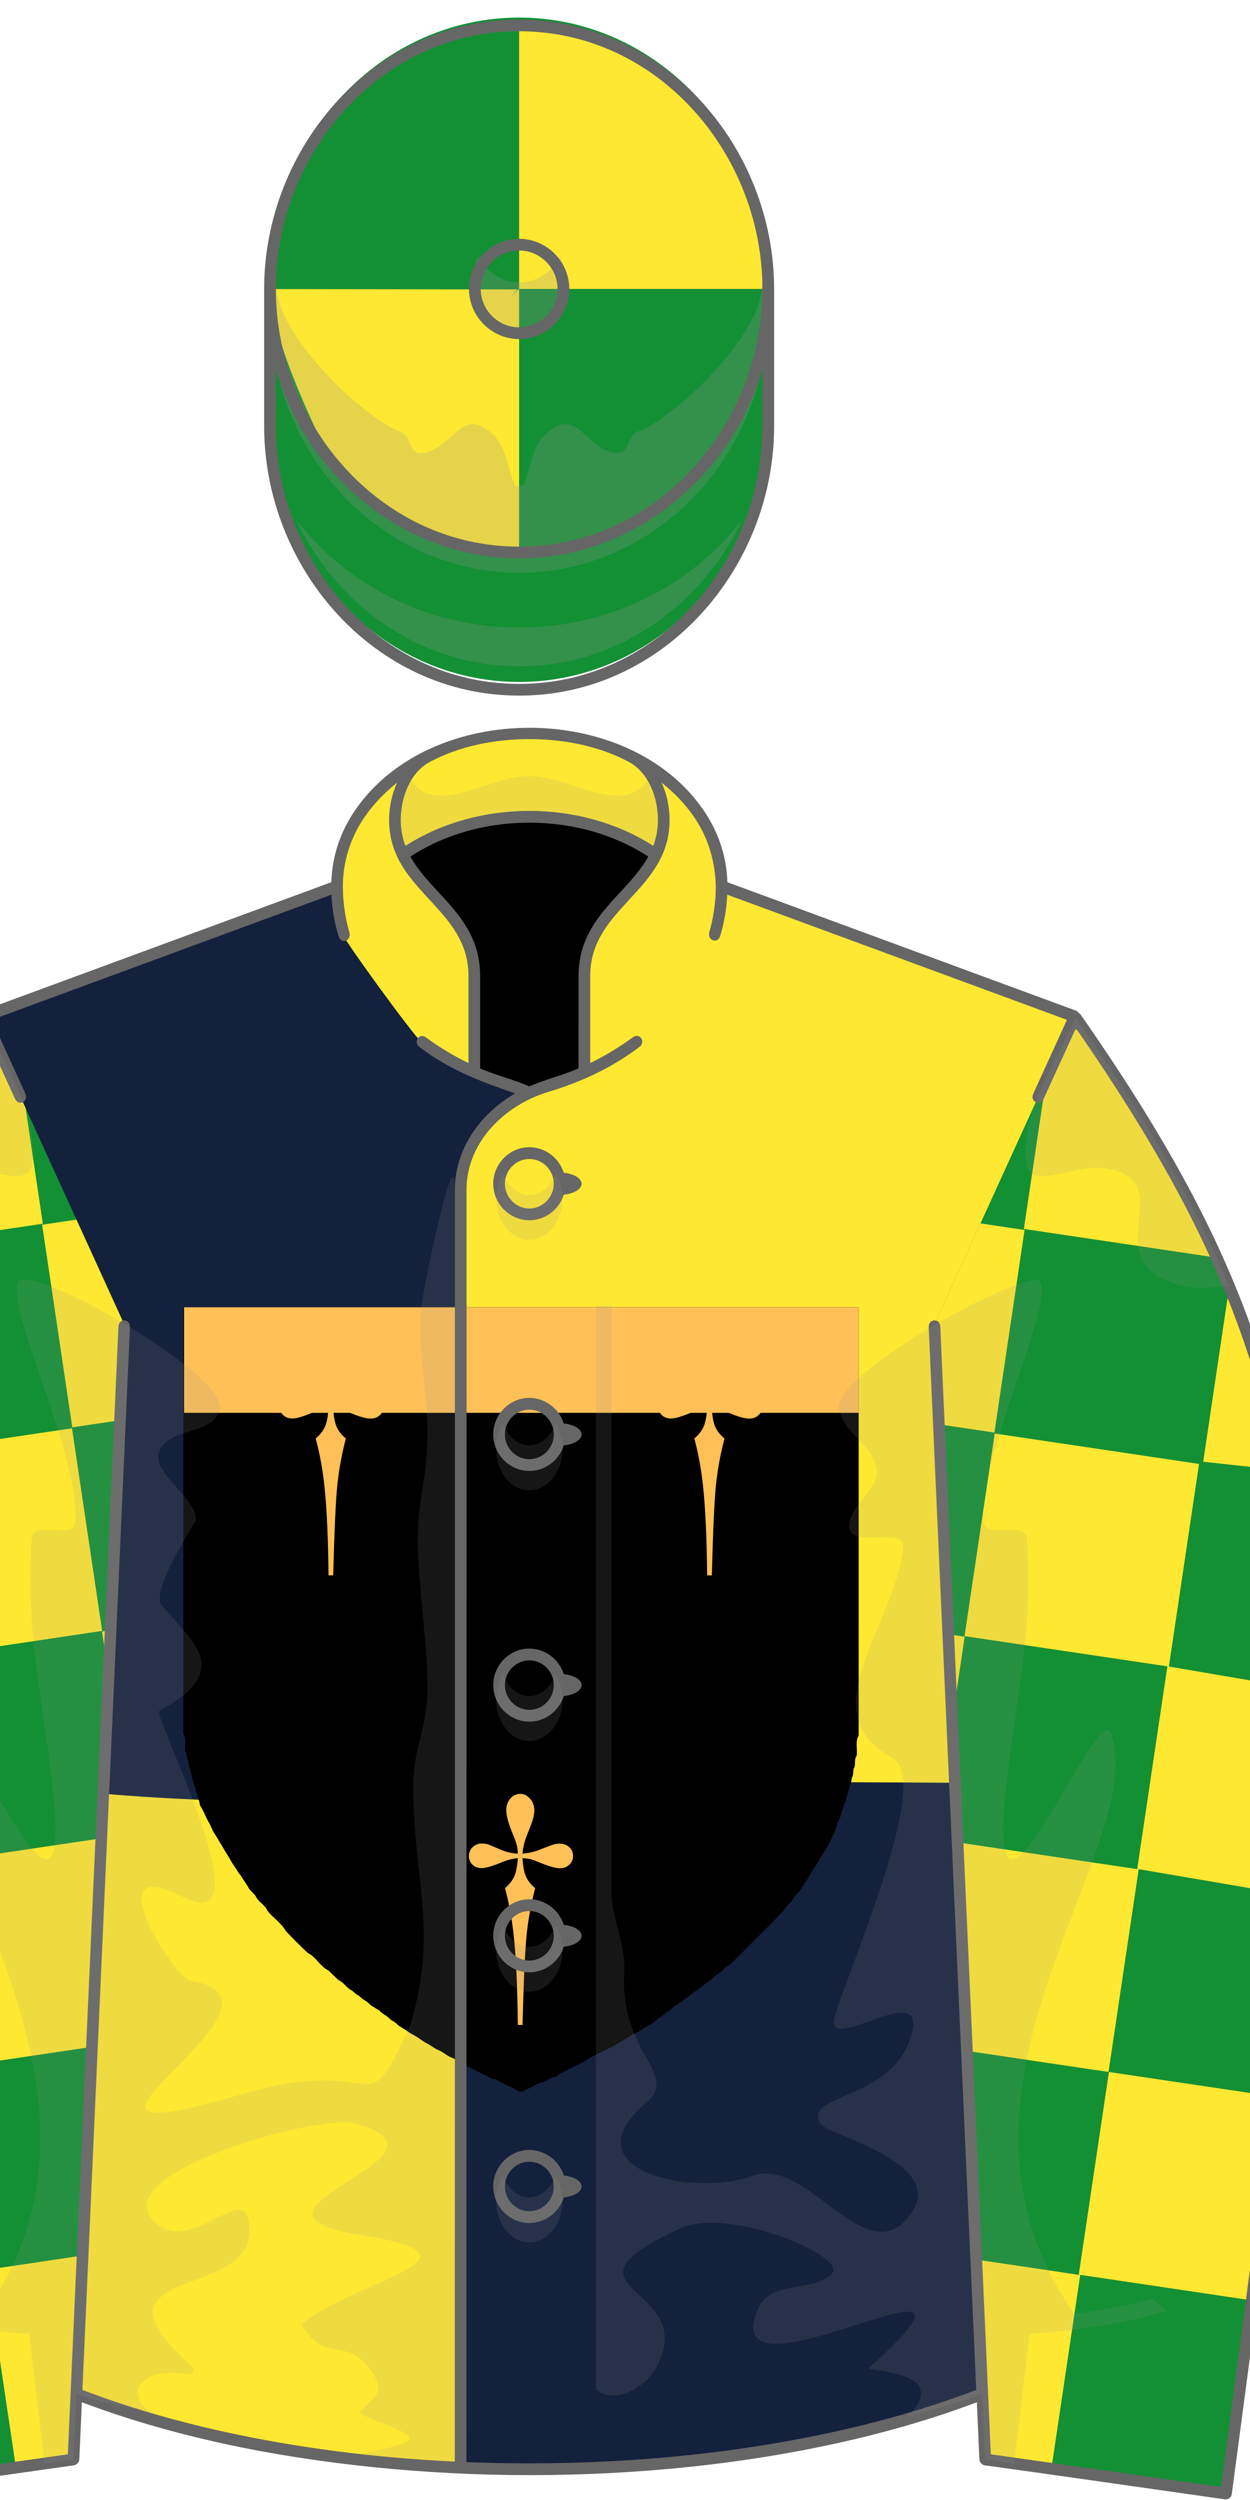
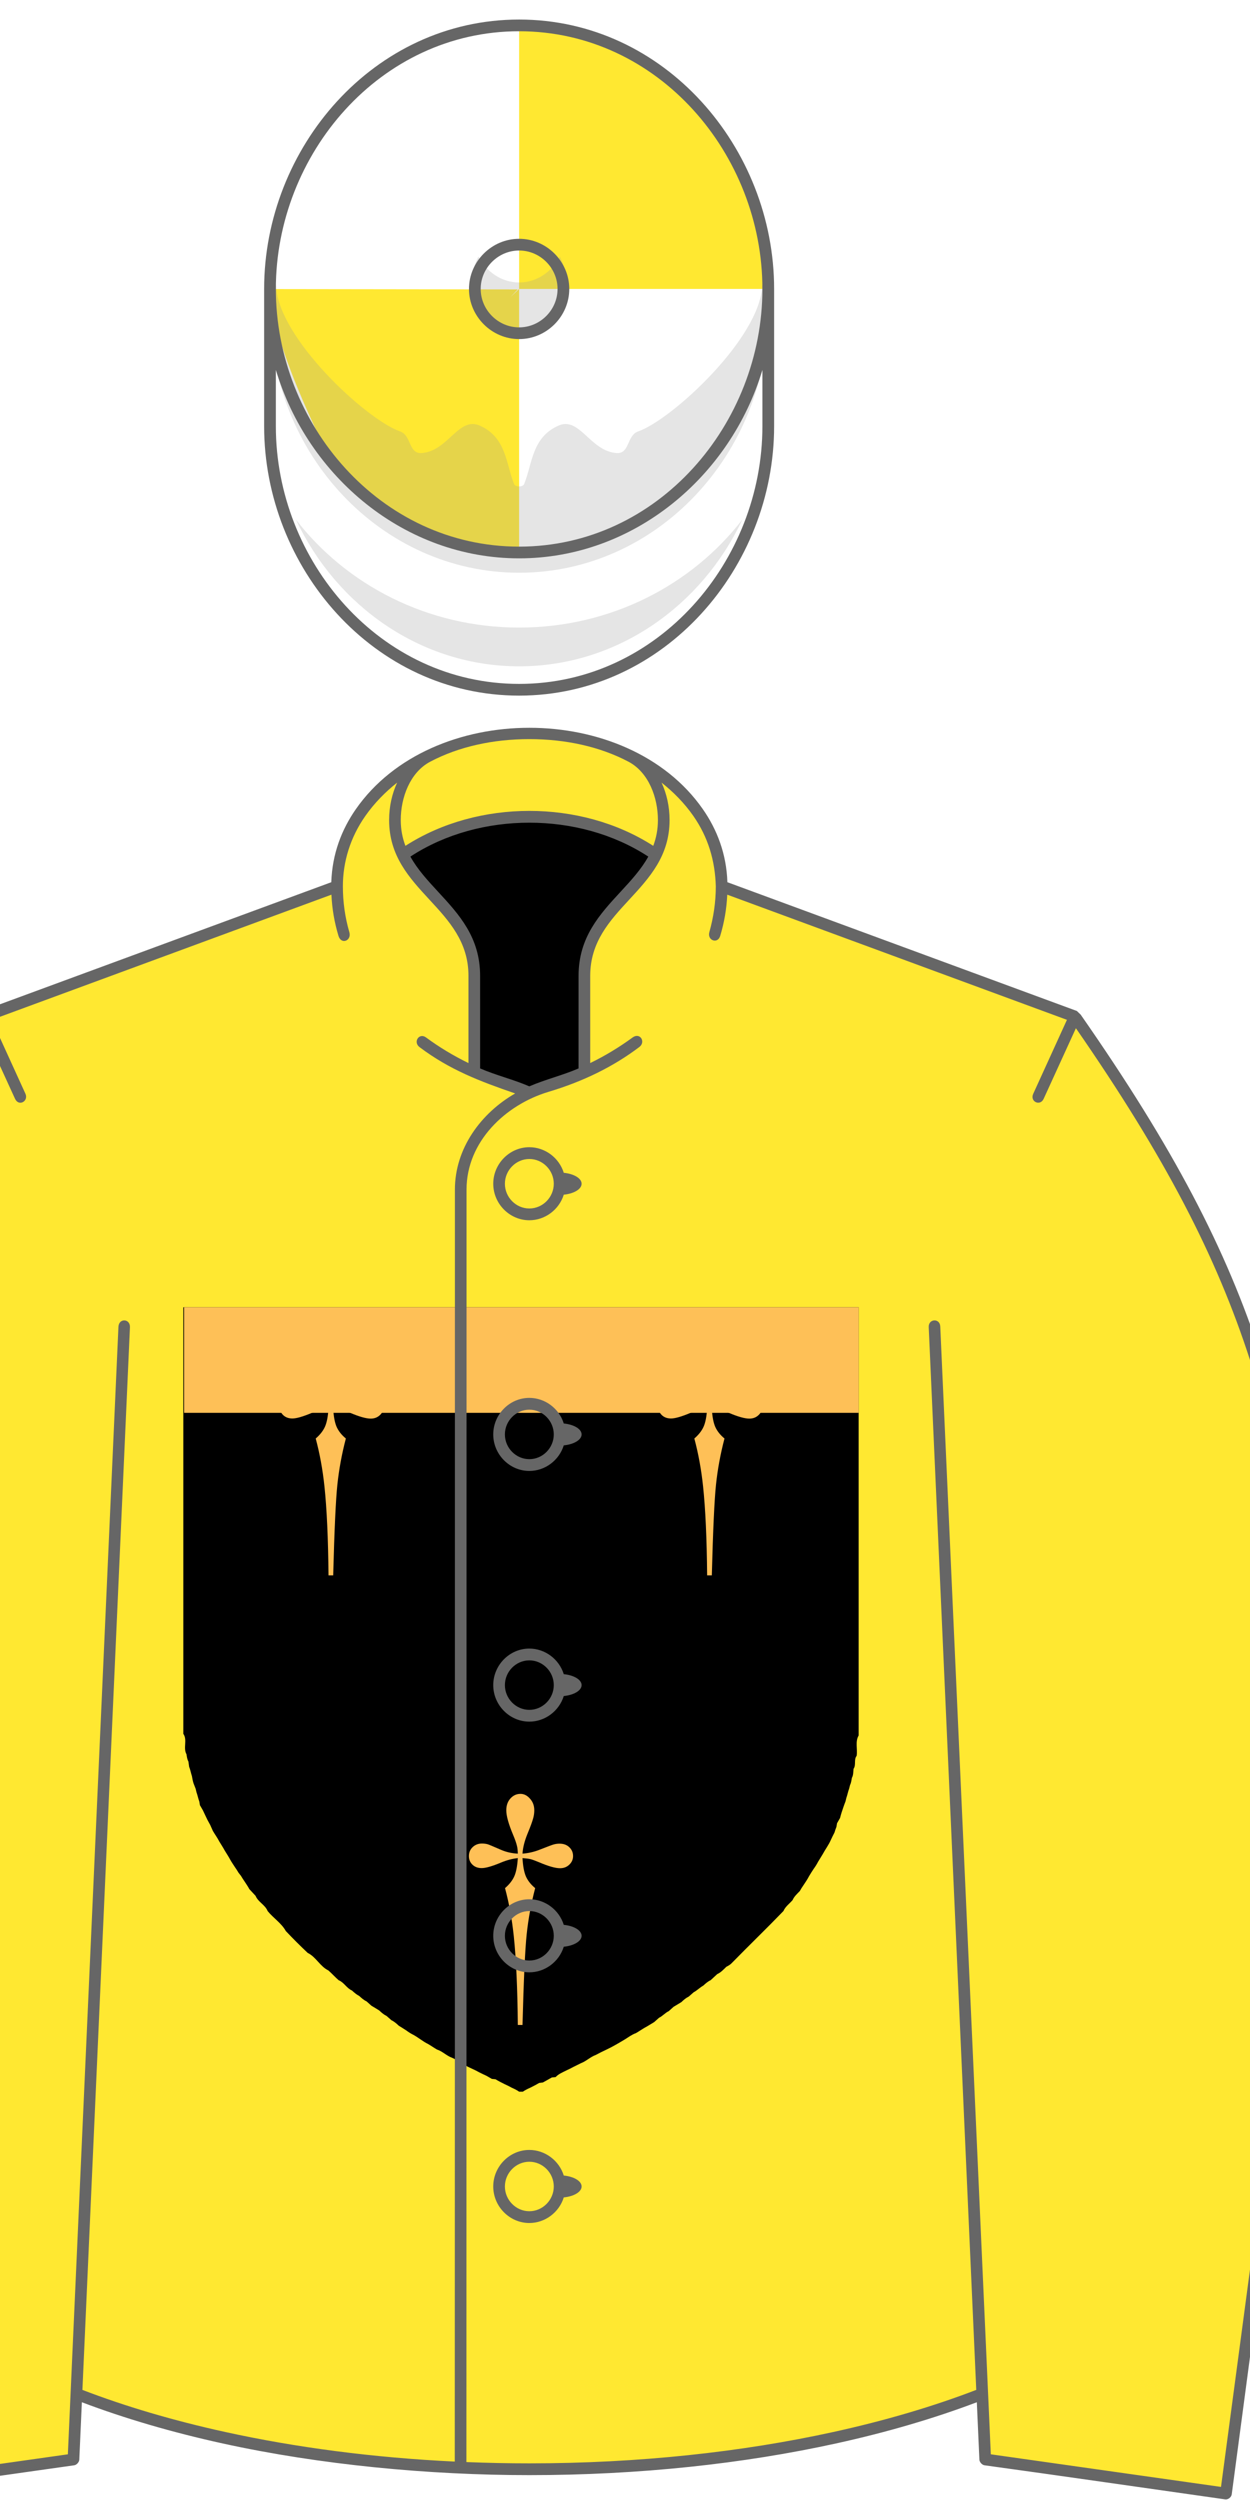
<svg xmlns="http://www.w3.org/2000/svg" stroke-dasharray="none" shape-rendering="auto" font-family="'Dialog'" text-rendering="auto" fill-opacity="1" contentScriptType="text/ecmascript" color-interpolation="auto" color-rendering="auto" preserveAspectRatio="xMidYMid meet" font-size="12" fill="black" stroke="black" image-rendering="auto" stroke-miterlimit="10" zoomAndPan="magnify" version="1.0" stroke-linecap="square" stroke-linejoin="miter" contentStyleType="text/css" font-style="normal" stroke-width="1" stroke-dashoffset="0" font-weight="normal" stroke-opacity="1" viewBox="230 200 160 320">
  <defs id="genericDefs" />
  <g>
    <defs id="defs1">
      <clipPath clipPathUnits="userSpaceOnUse" id="clipPath1">
-         <path d="M297.756 293.878 C286.73 293.878 272.972 300.816 272.926 313.558 L227.929 330.138 C204.139 364.232 200.702 382.003 195.739 422.892 L208.585 519.203 L239.403 514.838 L239.779 506.442 C258.207 513.635 278.124 516.092 297.756 516.092 C317.328 516.092 337.37 513.609 355.731 506.441 L356.107 514.837 L386.925 519.202 L399.771 422.891 C394.808 382.002 391.371 364.231 367.582 330.137 L322.585 313.557 C322.536 300.809 308.787 293.878 297.756 293.878 Z" />
-       </clipPath>
+         </clipPath>
      <clipPath clipPathUnits="userSpaceOnUse" id="clipPath2">
        <path d="M227.929 330.111 C204.14 364.205 200.703 381.977 195.739 422.865 L208.585 519.176 L239.403 514.811 L245.914 369.549 L227.929 330.111 ZM367.582 330.111 L349.596 369.549 L356.108 514.811 L386.926 519.176 L399.772 422.865 C394.809 381.977 391.371 364.205 367.582 330.111 Z" />
      </clipPath>
    </defs>
    <g fill="rgb(255,232,49)" stroke="rgb(255,232,49)">
      <path d="M355.731 506.441 L356.107 514.837 L386.925 519.202 L399.771 422.891 C394.808 382.002 391.371 364.231 367.582 330.137 L322.585 313.557 C322.536 300.809 308.787 293.878 297.756 293.878 C286.73 293.878 272.972 300.816 272.926 313.558 L227.929 330.138 C204.139 364.232 200.702 382.003 195.739 422.892 L208.585 519.203 L239.403 514.838 L239.779 506.442 C258.207 513.635 278.124 516.092 297.756 516.092 C317.328 516.092 337.37 513.609 355.731 506.441 L355.731 506.441 Z" stroke="none" fill-rule="evenodd" />
      <path fill="rgb(20,33,61)" d="M271.966 313.759 L227.758 330.049 C227.758 330.049 231.891 339.117 232.216 339.829 C232.02 340.098 231.903 340.366 231.903 340.614 C231.903 340.854 231.97 341.076 232.056 341.261 L244.844 369.338 C245.058 369.811 245.351 370.079 245.684 370.254 C245.642 371.198 243.031 429.569 243.031 429.569 L243.714 429.632 C243.955 429.654 268.03 431.863 288.098 429.632 L288.739 429.561 L288.739 352.183 C288.739 347.578 291.556 343.102 296.092 340.501 L297.469 339.711 L295.969 339.195 C291.627 337.701 287.724 336.231 283.924 333.369 C282.903 332.506 274.195 320.565 273.803 319.488 C273.288 317.759 273.019 316.187 272.935 314.399 L272.889 313.418 L271.966 313.759 ZM289.503 428.197 L288.79 428.203 L288.772 515.768 L297.548 515.947 C311.286 515.947 324.431 514.591 336.621 511.915 C343.255 510.46 349.442 508.636 355.013 506.495 L355.497 506.309 L352.003 428.197 L351.319 428.192 C350.988 428.189 317.962 427.95 289.503 428.197 Z" clip-path="url(#clipPath1)" fill-rule="evenodd" stroke="none" />
      <path fill="black" d="M370.58 0 L-0.42 0 L-0.42 234.33 C1.95 237.64 -0.65 242.09 1.32 245.56 C1.53 246.92 1.68 248.32 2.38 249.55 C2.51 250.51 2.65 251.48 2.78 252.44 C3.46 254.09 3.73 255.86 4.3 257.55 C4.54 258.88 4.77 260.23 5.19 261.53 C5.58 262.53 5.97 263.53 6.36 264.53 C6.47 265.01 6.7 265.98 6.82 266.47 C7.44 268.13 7.73 269.88 8.37 271.54 C8.45 272.04 8.62 273.04 8.7 273.54 C9.26 274.47 9.8 275.42 10.34 276.37 C11.14 278.13 12.01 279.86 12.83 281.61 C13.33 282.54 13.84 283.47 14.35 284.39 C14.84 285.47 15.33 286.55 15.8 287.64 C16.92 289.59 18.29 291.41 19.31 293.43 C20.3 295.1 21.4 296.71 22.31 298.43 C23.31 300.1 24.4 301.7 25.31 303.42 C26.11 304.85 27.05 306.2 27.94 307.58 C28.63 308.57 29.3 309.59 29.91 310.64 C30.25 311.07 30.91 311.93 31.25 312.36 C31.86 313.41 32.53 314.42 33.22 315.43 C34.13 316.82 35.08 318.19 35.86 319.66 C37 320.89 38.15 322.09 39.27 323.33 C40.65 326.75 44.52 328.25 45.89 331.68 C48.99 335.54 53.47 338.29 55.89 342.68 C59.78 346.79 63.79 350.8 67.91 354.69 C72.47 356.89 74.69 362.11 79.25 364.31 C81.22 366.01 82.94 367.99 84.91 369.69 C87.87 370.87 89.3 374.09 92.22 375.34 C93.45 376.47 94.72 377.58 96.22 378.34 C97.45 379.47 98.71 380.61 100.25 381.32 C101.14 382.1 102.03 382.9 102.92 383.71 C104.38 384.53 105.78 385.45 107.21 386.31 C108.43 387.47 109.72 388.59 111.25 389.33 C112.14 390.1 113.02 390.89 113.92 391.68 C115.45 392.4 116.72 393.52 117.94 394.68 C119.37 395.53 120.76 396.45 122.17 397.35 C123.37 398.26 124.66 399.06 126.02 399.73 C128.78 401.24 131.18 403.35 134.02 404.72 C135.69 405.69 137.26 406.81 138.94 407.77 C141.97 408.74 144.17 411.21 147.17 412.27 C150.63 413.76 153.53 416.22 156.99 417.75 C158.04 418.24 159.1 418.75 160.16 419.25 C161.48 419.97 162.82 420.65 164.18 421.3 C164.68 421.53 165.67 422 166.16 422.23 C167.13 422.77 168.1 423.33 169.06 423.9 C169.57 423.95 170.59 424.06 171.1 424.11 C172.68 425.08 174.34 425.9 176 426.74 C177.35 427.35 178.69 428.01 180 428.74 C181.41 429.37 182.81 430.04 184.08 430.94 C184.58 430.94 185.57 430.94 186.07 430.94 C187.36 430.05 188.76 429.36 190.19 428.73 C191.14 428.24 192.08 427.75 193.04 427.27 C193.54 426.98 194.55 426.41 195.05 426.13 C195.57 426.06 196.59 425.93 197.1 425.87 C197.61 425.59 198.63 425.03 199.13 424.75 C200.11 424.21 201.09 423.66 202.05 423.1 C202.57 423.06 203.59 422.97 204.1 422.92 C205.7 421.17 207.93 420.32 210 419.26 C211.35 418.64 212.69 417.98 214 417.26 C215.35 416.62 216.69 415.96 218.01 415.28 C220.96 414.16 223.2 411.81 226.17 410.74 C228.13 409.67 230.14 408.7 232.17 407.74 C235.58 406.14 238.79 404.2 242.02 402.28 C244.06 401.05 245.95 399.55 248.22 398.76 C249.89 397.8 251.47 396.69 253.15 395.72 C254.89 394.8 256.53 393.7 258.24 392.7 C259.13 391.9 260.01 391.1 260.92 390.32 C262.88 389.38 264.27 387.61 266.24 386.69 C267.14 385.89 268.03 385.09 268.92 384.29 C270.38 383.46 271.78 382.55 273.22 381.69 C274.43 380.51 275.72 379.41 277.25 378.67 C278.14 377.89 279.02 377.1 279.92 376.33 C281.83 375.31 283.33 373.71 285.22 372.65 C286.46 371.52 287.71 370.38 289.25 369.69 C290.48 368.57 291.67 367.42 292.91 366.31 C294.91 365.44 296.36 363.77 297.91 362.3 C298.96 361.76 300.02 361.18 300.84 360.3 C310.24 350.68 319.94 341.35 329.27 331.67 C330.31 329.2 332.58 327.66 334.28 325.68 C335.14 323.68 336.8 322.22 338.27 320.68 C338.85 319.6 339.51 318.57 340.21 317.57 C341.3 315.94 342.41 314.32 343.31 312.57 C344.12 311.15 345.04 309.79 345.93 308.42 C346.83 307.2 347.62 305.91 348.32 304.56 C349.13 303.17 350.04 301.84 350.84 300.44 C352.26 297.77 354.13 295.37 355.32 292.58 C355.95 291.21 356.62 289.86 357.31 288.53 C357.61 287.48 357.96 286.46 358.37 285.46 C358.45 284.96 358.62 283.96 358.7 283.47 C359.26 282.5 359.81 281.53 360.36 280.56 C360.62 279.52 360.91 278.49 361.23 277.48 C361.56 276.47 361.89 275.47 362.24 274.48 C362.58 273.47 362.96 272.46 363.35 271.47 C363.47 270.99 363.7 270.02 363.82 269.54 C364.42 267.88 364.71 266.12 365.34 264.47 C365.46 263.99 365.7 263.03 365.83 262.55 C366.44 261.29 366.62 259.9 366.85 258.54 C367.71 257.02 367.59 255.25 367.77 253.57 C369.3 251.43 367.81 248.51 369.47 246.44 C370.06 242.74 368.56 238.61 370.58 235.24 L370.58 0 Z" fill-rule="evenodd" transform="translate(251,365) scale(0.233,0.233) translate(11,10)" stroke="none" />
      <path fill="rgb(254,192,87)" d="M185.916 394.278 L183.34 394.278 C183.154 374.045 182.412 357.756 181.112 345.412 C180.137 336.177 178.536 327.406 176.309 319.1 C178.676 317.058 180.37 314.899 181.39 312.626 C182.411 310.352 183.061 307.01 183.339 302.602 C180.323 302.927 177.26 303.739 174.151 305.038 C169.278 307.08 165.728 308.101 163.501 308.101 C161.413 308.101 159.719 307.475 158.419 306.222 C157.119 304.969 156.47 303.391 156.47 301.488 C156.47 299.539 157.143 297.916 158.489 296.616 C159.882 295.27 161.598 294.597 163.64 294.597 C164.8 294.597 165.868 294.737 166.842 295.015 C167.353 295.154 169.788 296.175 174.151 298.077 C176.936 299.284 179.998 299.98 183.339 300.166 C183.293 298.263 183.13 296.825 182.852 295.85 C182.527 294.412 181.831 292.416 180.764 289.864 C178.258 283.924 177.005 279.423 177.005 276.36 C177.005 273.668 177.771 271.487 179.302 269.817 C180.833 268.147 182.667 267.311 184.801 267.311 C186.75 267.311 188.49 268.193 190.022 269.956 C191.6 271.673 192.388 273.808 192.388 276.36 C192.388 277.752 192.203 279.145 191.831 280.536 C191.368 282.346 190.3 285.269 188.629 289.307 C187.005 293.298 186.1 296.918 185.915 300.167 C189.209 299.888 192.272 299.192 195.103 298.078 C199.697 296.268 202.366 295.271 203.108 295.085 C204.129 294.807 205.172 294.667 206.24 294.667 C208.468 294.667 210.255 295.317 211.6 296.616 C212.992 297.916 213.689 299.539 213.689 301.488 C213.689 303.345 212.992 304.923 211.6 306.222 C210.255 307.521 208.56 308.171 206.519 308.171 C203.966 308.171 200.138 307.081 195.033 304.9 C192.806 303.972 191.205 303.392 190.23 303.16 C189.255 302.929 187.816 302.743 185.915 302.603 C186.147 306.965 186.773 310.33 187.794 312.697 C188.861 315.063 190.556 317.198 192.876 319.101 C190.647 327.592 189.094 336.039 188.212 344.438 C187.331 352.791 186.565 369.404 185.916 394.278" fill-rule="evenodd" transform="translate(251,365) scale(0.233,0.233) translate(11,10)" stroke="none" />
      <path fill="rgb(254,192,87)" d="M289.916 147.278 L287.34 147.278 C287.154 127.045 286.412 110.756 285.112 98.412 C284.137 89.177 282.536 80.406 280.309 72.1 C282.676 70.058 284.37 67.899 285.39 65.626 C286.411 63.352 287.061 60.01 287.339 55.602 C284.323 55.927 281.26 56.739 278.151 58.038 C273.278 60.08 269.728 61.101 267.501 61.101 C265.413 61.101 263.719 60.475 262.419 59.222 C261.119 57.969 260.47 56.391 260.47 54.488 C260.47 52.539 261.143 50.916 262.489 49.616 C263.882 48.27 265.598 47.597 267.64 47.597 C268.8 47.597 269.868 47.737 270.842 48.015 C271.353 48.154 273.788 49.175 278.151 51.077 C280.936 52.284 283.998 52.98 287.339 53.166 C287.293 51.263 287.13 49.825 286.852 48.85 C286.527 47.412 285.831 45.416 284.764 42.864 C282.258 36.924 281.005 32.423 281.005 29.36 C281.005 26.668 281.771 24.487 283.302 22.817 C284.833 21.147 286.667 20.311 288.801 20.311 C290.75 20.311 292.49 21.193 294.022 22.956 C295.6 24.673 296.388 26.808 296.388 29.36 C296.388 30.752 296.203 32.145 295.831 33.536 C295.368 35.346 294.3 38.269 292.629 42.307 C291.005 46.298 290.1 49.918 289.915 53.167 C293.209 52.888 296.272 52.192 299.103 51.078 C303.697 49.268 306.366 48.271 307.108 48.085 C308.129 47.807 309.172 47.667 310.24 47.667 C312.468 47.667 314.255 48.317 315.6 49.616 C316.992 50.916 317.689 52.539 317.689 54.488 C317.689 56.345 316.992 57.923 315.6 59.222 C314.255 60.521 312.56 61.171 310.519 61.171 C307.966 61.171 304.138 60.081 299.033 57.9 C296.806 56.972 295.205 56.392 294.23 56.16 C293.255 55.929 291.816 55.743 289.915 55.603 C290.147 59.965 290.773 63.33 291.794 65.697 C292.861 68.063 294.556 70.198 296.876 72.101 C294.647 80.592 293.094 89.039 292.212 97.438 C291.331 105.791 290.565 122.404 289.916 147.278" fill-rule="evenodd" transform="translate(251,365) scale(0.233,0.233) translate(11,10)" stroke="none" />
      <path fill="rgb(254,192,87)" d="M81.916 147.278 L79.34 147.278 C79.154 127.045 78.412 110.756 77.112 98.412 C76.137 89.177 74.536 80.406 72.309 72.1 C74.676 70.058 76.37 67.899 77.39 65.626 C78.411 63.352 79.061 60.01 79.339 55.602 C76.323 55.927 73.26 56.739 70.151 58.038 C65.278 60.08 61.728 61.101 59.501 61.101 C57.413 61.101 55.719 60.475 54.419 59.222 C53.119 57.969 52.47 56.391 52.47 54.488 C52.47 52.539 53.143 50.916 54.489 49.616 C55.882 48.27 57.598 47.597 59.64 47.597 C60.8 47.597 61.868 47.737 62.842 48.015 C63.353 48.154 65.788 49.175 70.151 51.077 C72.936 52.284 75.998 52.98 79.339 53.166 C79.293 51.263 79.13 49.825 78.852 48.85 C78.527 47.412 77.831 45.416 76.764 42.864 C74.258 36.924 73.005 32.423 73.005 29.36 C73.005 26.668 73.771 24.487 75.302 22.817 C76.833 21.147 78.667 20.311 80.801 20.311 C82.75 20.311 84.49 21.193 86.022 22.956 C87.6 24.673 88.388 26.808 88.388 29.36 C88.388 30.752 88.203 32.145 87.831 33.536 C87.368 35.346 86.3 38.269 84.629 42.307 C83.005 46.298 82.1 49.918 81.915 53.167 C85.209 52.888 88.272 52.192 91.103 51.078 C95.697 49.268 98.366 48.271 99.108 48.085 C100.129 47.807 101.172 47.667 102.24 47.667 C104.468 47.667 106.255 48.317 107.6 49.616 C108.992 50.916 109.689 52.539 109.689 54.488 C109.689 56.345 108.992 57.923 107.6 59.222 C106.255 60.521 104.56 61.171 102.519 61.171 C99.966 61.171 96.138 60.081 91.033 57.9 C88.806 56.972 87.205 56.392 86.23 56.16 C85.255 55.929 83.816 55.743 81.915 55.603 C82.147 59.965 82.773 63.33 83.794 65.697 C84.861 68.063 86.556 70.198 88.876 72.101 C86.647 80.592 85.094 89.039 84.212 97.438 C83.331 105.791 82.565 122.404 81.916 147.278" fill-rule="evenodd" transform="translate(251,365) scale(0.233,0.233) translate(11,10)" stroke="none" />
      <rect x="0" y="0" transform="translate(251,365) scale(0.233,0.233) translate(11,10)" fill="rgb(254,192,87)" width="370.58" height="58" stroke="none" />
-       <path fill="rgb(19,143,52)" d="M367.582 330.111 L349.596 369.549 L356.108 514.811 L386.926 519.176 L399.772 422.865 C394.809 381.977 391.371 364.205 367.582 330.111 L367.582 330.111 ZM227.929 330.111 L245.914 369.549 L239.403 514.811 L208.585 519.176 L195.739 422.865 C200.703 381.977 204.14 364.205 227.929 330.111 L227.929 330.111 Z" fill-rule="evenodd" stroke="none" />
      <path d="M394.236 495.046 L368.082 491.152 L371.945 465.215 L398.097 469.109 L394.236 495.046 ZM368.268 491.208 L342.115 487.314 L338.255 513.25 L364.407 517.145 L368.268 491.208 ZM400.042 362.481 L387.869 361.169 L384.008 387.105 L396.179 388.416 L400.042 362.481 ZM383.479 387.384 L357.324 383.489 L353.462 409.425 L379.618 413.321 L383.479 387.384 ZM361.146 357.435 L334.989 353.541 L331.128 379.476 L357.284 383.371 L361.146 357.435 ZM391.07 335.263 L364.916 331.369 L361.057 357.303 L387.209 361.198 L391.07 335.263 ZM353.476 409.5 L327.321 405.606 L323.46 431.541 L349.615 435.437 L353.476 409.5 ZM402.247 417.179 L379.426 413.284 L375.565 439.221 L398.387 443.116 L402.247 417.179 ZM375.752 439.277 L349.596 435.382 L345.735 461.319 L371.891 465.213 L375.752 439.277 ZM198.44 468.442 L224.593 464.548 L228.455 490.484 L202.301 494.379 L198.44 468.442 ZM232.132 516.478 L258.285 512.583 L254.423 486.646 L228.27 490.541 L232.132 516.478 ZM199.708 388.998 L212.53 386.438 L208.669 360.502 L195.847 363.063 L199.708 388.998 ZM216.921 412.652 L243.076 408.757 L239.215 382.821 L213.06 386.716 L216.921 412.652 ZM239.254 382.703 L265.41 378.808 L261.548 352.873 L235.392 356.767 L239.254 382.703 ZM209.329 360.53 L235.482 356.635 L231.621 330.701 L205.467 334.595 L209.329 360.53 ZM246.923 434.77 L273.079 430.874 L269.217 404.939 L243.062 408.833 L246.923 434.77 ZM197.484 442.447 L220.973 438.553 L217.112 412.616 L193.623 416.511 L197.484 442.447 ZM224.647 464.546 L250.803 460.652 L246.941 434.715 L220.785 438.609 L224.647 464.546 Z" clip-path="url(#clipPath2)" fill-rule="evenodd" stroke="none" />
-       <path fill="rgb(19,143,52)" d="M328.338 253.555 C328.338 272.136 314.013 287.29 296.449 287.29 C278.885 287.29 264.559 272.136 264.559 253.555 C264.559 247.564 264.559 241.976 264.559 235.985 C264.559 217.404 278.884 202.251 296.449 202.251 C314.013 202.251 328.338 217.405 328.338 235.985 C328.338 241.976 328.338 247.563 328.338 253.555 L328.338 253.555 Z" fill-rule="evenodd" stroke="none" />
      <path d="M296.448 236.981 L296.448 270.642 C287.666 270.642 278.443 265.598 272.666 259.5 C272.666 259.5 264.918 244.895 264.499 237 L296.271 237.047 L295.326 238.043 L296.448 236.981 ZM318.98 213.198 C313.203 207.1 305.23 203.32 296.448 203.32 L296.448 236.982 L328.338 236.982 C328.338 227.711 324.757 219.295 318.98 213.198 Z" stroke="none" fill-rule="evenodd" />
    </g>
    <g fill="rgb(153,153,153)" fill-opacity="0.247" stroke-opacity="0.247" stroke="rgb(153,153,153)">
      <path d="M328.338 239.651 C328.338 258.191 314.013 273.312 296.448 273.312 C278.884 273.312 264.558 258.191 264.558 239.651 C264.558 238.609 264.558 237.572 264.558 236.534 L265.343 236.534 C265.531 243.207 276.854 253.697 281.217 255.225 C282.689 255.74 282.275 258.115 283.978 257.991 C287.373 257.743 288.697 253.27 291.417 254.481 C294.824 255.998 294.747 259.337 295.806 261.965 C295.966 262.362 296.93 262.362 297.09 261.965 C298.15 259.337 298.071 255.998 301.478 254.481 C304.199 253.27 305.523 257.743 308.917 257.991 C310.62 258.115 310.206 255.74 311.679 255.225 C316.041 253.696 327.367 243.206 327.554 236.534 L328.337 236.534 C328.338 237.572 328.338 238.609 328.338 239.651 L328.338 239.651 ZM301.661 232.849 C302.176 233.823 302.472 234.953 302.472 236.156 C302.472 239.799 299.766 242.77 296.449 242.77 C293.131 242.77 290.426 239.799 290.426 236.156 C290.426 234.953 290.722 233.823 291.237 232.849 C292.281 234.823 294.228 236.156 296.45 236.156 C298.672 236.156 300.617 234.823 301.661 232.849 L301.661 232.849 ZM325.026 266.496 C319.802 277.616 308.946 285.29 296.448 285.29 C283.95 285.29 273.095 277.616 267.871 266.496 C274.329 274.873 284.74 280.329 296.448 280.329 C308.156 280.33 318.568 274.873 325.026 266.496 L325.026 266.496 Z" stroke="none" fill-rule="evenodd" />
    </g>
    <g fill="rgb(102,102,102)" stroke="rgb(102,102,102)">
      <path d="M329.088 254.555 C329.088 272.609 315.078 289.04 296.449 289.04 C277.819 289.04 263.809 272.609 263.809 254.555 L263.809 236.985 C263.809 218.932 277.819 202.501 296.449 202.501 C315.078 202.501 329.088 218.932 329.088 236.985 L329.088 254.555 L329.088 254.555 ZM296.448 230.566 C299.963 230.566 302.867 233.471 302.867 236.985 C302.867 240.499 299.963 243.404 296.448 243.404 C292.934 243.404 290.029 240.498 290.029 236.985 C290.029 233.472 292.935 230.566 296.448 230.566 L296.448 230.566 ZM296.448 232.066 C293.757 232.066 291.529 234.294 291.529 236.985 C291.529 239.676 293.757 241.904 296.448 241.904 C299.14 241.904 301.367 239.676 301.367 236.985 C301.367 234.293 299.141 232.066 296.448 232.066 L296.448 232.066 ZM327.588 247.352 C323.484 261.039 311.092 271.469 296.449 271.469 C281.804 271.469 269.412 261.037 265.309 247.349 L265.309 254.554 C265.309 271.789 278.639 287.539 296.449 287.539 C314.259 287.539 327.588 271.789 327.588 254.554 L327.588 247.352 L327.588 247.352 ZM296.449 269.969 C314.264 269.969 327.588 254.226 327.588 236.984 C327.588 219.749 314.259 204 296.449 204 C278.639 204 265.309 219.75 265.309 236.984 C265.309 254.226 278.634 269.969 296.449 269.969 L296.449 269.969 Z" stroke="none" fill-rule="evenodd" />
      <path fill="black" d="M290.659 337.227 C292.205 337.922 293.823 338.528 295.5 339.03 C296.281 339.264 297.034 339.548 297.754 339.876 C298.475 339.548 299.228 339.265 300.009 339.03 C301.687 338.528 303.304 337.923 304.851 337.227 L304.853 325.006 C304.854 317.599 311.49 314.821 314.072 309.449 C309.703 306.422 303.992 304.584 297.755 304.584 C291.518 304.584 285.807 306.422 281.437 309.449 C284.019 314.821 290.655 317.598 290.657 325.006 L290.659 337.227 L290.659 337.227 Z" fill-rule="evenodd" stroke="none" />
      <path d="M289.718 378.5 C289.718 424.049 289.719 469.598 289.7 515.146 M367.716 331.613 L363.588 340.65 C363.139 341.636 361.794 341.013 362.254 340.004 L366.568 330.539 L323.089 314.518 C323.002 316.378 322.706 318.058 322.188 319.795 C321.865 320.876 320.5 320.371 320.795 319.319 C321.326 317.432 321.623 315.472 321.623 313.452 C321.53 310.152 320.64 307.159 318.748 304.442 C317.596 302.789 316.186 301.367 314.68 300.176 C315.332 301.589 315.705 303.226 315.705 304.965 C315.705 309.569 313.129 312.357 310.52 315.18 C308.05 317.853 305.548 320.561 305.547 324.902 L305.548 336.072 C307.493 335.125 309.304 334.015 310.974 332.797 C311.93 332.1 312.691 333.371 311.837 334.016 C308.466 336.563 304.62 338.434 300.22 339.752 C294.712 341.402 289.717 346.115 289.717 352.268 C289.717 361.012 289.717 369.756 289.717 378.5 C289.717 424.049 289.718 469.598 289.699 515.146 C292.383 515.253 295.069 515.31 297.755 515.31 C311.752 515.31 324.982 513.861 336.673 511.294 C343.314 509.837 349.457 508.021 354.961 505.905 L348.875 369.872 C348.826 368.786 350.304 368.692 350.354 369.788 L356.825 514.151 L386.289 518.325 L399.021 422.868 C396.549 402.511 394.455 387.903 390.029 374.173 C385.693 360.725 379.107 348.072 367.716 331.613 L367.716 331.613 ZM297.756 346.842 C299.763 346.842 301.564 348.194 302.164 350.119 C303.462 350.246 304.447 350.826 304.447 351.519 C304.447 352.212 303.462 352.792 302.164 352.919 C301.564 354.843 299.765 356.194 297.756 356.194 C295.227 356.194 293.136 354.077 293.136 351.518 C293.137 348.959 295.228 346.842 297.756 346.842 L297.756 346.842 ZM297.756 348.352 C296.044 348.352 294.627 349.788 294.627 351.52 C294.627 353.252 296.044 354.686 297.756 354.686 C299.466 354.686 300.884 353.252 300.884 351.52 C300.884 349.788 299.468 348.352 297.756 348.352 L297.756 348.352 ZM302.164 382.207 C303.462 382.334 304.447 382.914 304.447 383.607 C304.447 384.3 303.462 384.88 302.164 385.007 C301.564 386.931 299.764 388.282 297.755 388.282 C295.227 388.282 293.135 386.165 293.135 383.606 C293.135 381.045 295.226 378.928 297.755 378.928 C299.764 378.93 301.564 380.281 302.164 382.207 L302.164 382.207 ZM302.164 414.293 C303.462 414.42 304.447 415.002 304.447 415.695 C304.447 416.386 303.462 416.966 302.164 417.093 C301.564 419.019 299.764 420.37 297.755 420.37 C295.227 420.37 293.135 418.253 293.135 415.694 C293.135 413.133 295.226 411.016 297.755 411.016 C299.764 411.018 301.564 412.369 302.164 414.293 L302.164 414.293 ZM302.164 446.381 C303.462 446.508 304.447 447.088 304.447 447.781 C304.447 448.474 303.462 449.054 302.164 449.181 C301.564 451.107 299.764 452.458 297.755 452.458 C295.227 452.458 293.135 450.341 293.135 447.78 C293.135 445.221 295.226 443.104 297.755 443.104 C299.764 443.105 301.564 444.457 302.164 446.381 L302.164 446.381 ZM302.164 478.469 C303.462 478.596 304.447 479.176 304.447 479.869 C304.447 480.562 303.462 481.142 302.164 481.269 C301.564 483.193 299.764 484.546 297.755 484.546 C295.227 484.546 293.135 482.429 293.135 479.868 C293.135 477.309 295.226 475.192 297.755 475.192 C299.764 475.193 301.564 476.545 302.164 478.469 L302.164 478.469 ZM297.755 380.439 C296.044 380.439 294.627 381.875 294.627 383.607 C294.627 385.339 296.044 386.773 297.755 386.773 C299.466 386.773 300.884 385.339 300.884 383.607 C300.884 381.875 299.467 380.439 297.755 380.439 L297.755 380.439 ZM297.755 412.527 C296.044 412.527 294.627 413.961 294.627 415.695 C294.627 417.427 296.044 418.861 297.755 418.861 C299.466 418.861 300.884 417.427 300.884 415.695 C300.885 413.961 299.467 412.527 297.755 412.527 L297.755 412.527 ZM297.755 444.615 C296.044 444.615 294.627 446.049 294.627 447.781 C294.627 449.513 296.044 450.949 297.755 450.949 C299.466 450.949 300.884 449.515 300.884 447.781 C300.885 446.049 299.467 444.615 297.755 444.615 L297.755 444.615 ZM297.755 476.703 C296.044 476.703 294.627 478.137 294.627 479.869 C294.627 481.601 296.044 483.037 297.755 483.037 C299.466 483.037 300.884 481.601 300.884 479.869 C300.884 478.137 299.467 476.703 297.755 476.703 L297.755 476.703 ZM274.717 319.32 C275.033 320.408 273.676 320.969 273.323 319.788 C272.802 318.041 272.511 316.389 272.423 314.518 L228.944 330.539 L233.256 340 C233.688 340.947 232.403 341.693 231.919 340.635 L227.795 331.615 C216.404 348.072 209.817 360.724 205.482 374.174 C201.057 387.904 198.961 402.512 196.489 422.869 L209.221 518.326 L238.686 514.152 L245.16 369.83 C245.211 368.689 246.682 368.771 246.633 369.889 L240.55 505.907 C246.054 508.022 252.197 509.839 258.838 511.296 C267.835 513.271 277.742 514.583 288.21 515.083 C288.229 469.556 288.228 424.028 288.227 378.501 C288.227 369.757 288.227 361.013 288.227 352.269 C288.227 346.999 291.558 342.476 295.942 339.962 C291.423 338.407 287.556 336.937 283.698 334.03 C282.839 333.384 283.648 332.141 284.535 332.796 C286.2 334.025 288.017 335.126 289.964 336.073 L289.964 324.903 C289.963 320.562 287.462 317.854 284.991 315.181 C282.383 312.358 279.807 309.57 279.807 304.966 C279.807 303.227 280.181 301.591 280.833 300.177 C279.326 301.367 277.92 302.793 276.764 304.443 C274.846 307.179 273.888 310.288 273.889 313.453 C273.889 315.472 274.169 317.438 274.717 319.32 L274.717 319.32 ZM387.663 519.275 C387.613 519.65 387.193 519.974 386.824 519.921 C376.551 518.468 366.284 516.97 356.006 515.556 C355.704 515.513 355.375 515.148 355.362 514.841 L355.033 507.487 C349.575 509.555 343.516 511.337 336.988 512.768 C325.193 515.356 311.856 516.817 297.756 516.817 C284.896 516.817 270.985 515.503 258.524 512.768 C251.996 511.336 245.937 509.555 240.48 507.487 L240.15 514.841 C240.136 515.148 239.808 515.513 239.506 515.556 L208.688 519.921 C208.318 519.974 207.899 519.65 207.849 519.275 L195 422.773 C197.486 402.289 199.593 387.589 204.067 373.707 C208.527 359.869 215.329 346.891 227.184 329.875 L227.676 329.404 C242.586 323.91 257.496 318.417 272.406 312.923 C272.522 309.279 273.744 306.164 275.547 303.575 C285.218 289.685 310.291 289.679 319.965 303.575 C321.768 306.163 322.99 309.279 323.106 312.923 L367.836 329.404 L368.328 329.875 C380.182 346.891 386.984 359.869 391.444 373.707 C395.919 387.59 398.025 402.289 400.511 422.773 C400.51 422.764 395.518 460.104 387.663 519.275 L387.663 519.275 ZM310.443 297.498 C306.808 295.577 302.412 294.607 297.755 294.607 C293.098 294.607 288.703 295.577 285.067 297.498 C282.466 298.872 281.297 302.114 281.297 304.965 C281.297 306.186 281.519 307.273 281.893 308.269 C286.593 305.246 292.209 303.794 297.755 303.794 C303.3 303.794 308.919 305.246 313.617 308.269 C313.991 307.273 314.213 306.186 314.213 304.965 C314.214 302.113 313.045 298.872 310.443 297.498 L310.443 297.498 ZM304.055 336.758 L304.057 324.902 C304.058 319.964 306.762 317.038 309.432 314.148 C310.752 312.718 312.066 311.297 312.981 309.644 C308.487 306.704 303.082 305.304 297.756 305.304 C292.432 305.304 287.024 306.703 282.532 309.644 C283.446 311.298 284.759 312.718 286.08 314.148 C288.75 317.038 291.454 319.964 291.455 324.902 L291.457 336.758 C293.52 337.651 295.703 338.164 297.755 339.053 C299.809 338.164 301.991 337.65 304.055 336.758 L304.055 336.758 Z" stroke="none" fill-rule="evenodd" />
    </g>
    <g fill="rgb(153,153,153)" fill-opacity="0.149" stroke-opacity="0.149" stroke="rgb(153,153,153)">
-       <path d="M336.836 458.27 C335.66 463.116 348.429 453.307 346.756 460.145 C344.602 468.963 332.817 467.823 334.975 471.79 C335.83 473.362 352.543 476.985 345.952 484.153 C340.405 490.184 333.104 475.995 326.368 478.505 C318.907 481.286 302.523 477.896 312.686 469.163 C317.069 465.399 309.326 463.095 309.905 452.431 C310.098 448.88 308.273 445.326 308.273 442.359 L308.273 367.16 L306.274 367.16 L306.274 505.834 C308.921 507.977 312.739 505.313 313.95 503.117 C319.92 492.297 299.425 493.289 317.187 485.191 C323.297 482.404 339.039 488.97 336.391 491.134 C333.478 493.515 328.603 491.929 327.079 495.423 C320.881 509.64 361.932 484.421 341.215 503.116 C340.868 503.429 347.412 503.493 347.848 505.964 C348.037 507.04 347.241 508.587 345.889 509.384 C349.163 508.429 352.501 507.677 355.687 506.433 C355.702 506.427 355.717 506.421 355.731 506.415 L355.732 506.415 L356.108 514.811 L359.812 515.334 L361.78 498.746 C368.198 498.328 374.173 497.295 379.387 495.785 L377.536 494.232 C376.598 494.484 375.636 494.72 374.65 494.939 C372.384 495.443 370 495.861 367.518 496.183 C347.201 467.208 377.068 437.07 372.236 421.913 C370.605 416.798 355.603 455.544 358.87 427.95 C360.406 414.975 362.159 409.085 361.457 396.907 C361.324 394.608 355.948 397.053 355.852 394.751 C355.473 385.642 364.663 367.899 363.182 364.14 C362.238 361.744 336.145 375.91 337.405 380.474 C338.333 383.843 341.036 384.298 342.139 387.613 C343.037 390.31 338.688 392.531 338.688 395.375 C338.688 398.352 345.936 395.23 345.596 398.186 C344.421 408.391 333.496 419.2 344.241 425.018 C349.515 427.875 338.045 453.287 336.836 458.27 L336.836 458.27 ZM301.147 350.209 C301.687 351.1 302.007 352.205 302.007 353.404 C302.007 356.328 300.097 358.713 297.756 358.713 C295.414 358.713 293.504 356.328 293.504 353.404 C293.504 352.205 293.825 351.099 294.365 350.209 C295.027 351.846 296.3 352.957 297.756 352.957 C299.212 352.957 300.486 351.846 301.147 350.209 L301.147 350.209 ZM227.993 496.184 C225.512 495.862 223.126 495.444 220.86 494.94 C219.876 494.721 218.914 494.485 217.975 494.233 L216.125 495.786 C221.339 497.296 227.314 498.329 233.731 498.747 L235.699 515.335 L239.403 514.812 L239.779 506.416 C239.781 506.416 239.783 506.418 239.785 506.418 C239.8 506.426 239.818 506.445 239.825 506.434 C242.555 507.491 246.054 507.911 249.618 508.952 C248.268 508.155 247.473 507.04 247.663 505.966 C247.959 504.29 250.544 503.337 253.417 503.843 C254.304 503.999 255.503 503.767 254.296 502.677 C240.426 490.146 261.578 494.261 261.903 485.919 C262.228 477.577 254.492 489.519 249.558 484.155 C243.876 477.977 270.939 470.592 275.36 471.784 C290.943 475.983 256.744 483.02 276.116 486.075 C294.223 488.927 275.192 491.86 268.596 497.514 C271.661 502.703 274.178 499.028 277.249 503.118 C279.717 506.407 277.801 506.632 276.032 508.847 C276.765 509.533 282.554 511.275 282.417 512.052 C282.242 513.046 277.421 513.784 276.053 514.116 C280.002 514.561 284.061 514.887 288.207 515.085 C288.229 460.814 288.224 406.542 288.224 352.271 C288.224 344.916 284.152 365.392 283.994 366.796 C283.285 373.107 284.8 377.605 284.708 383.942 C284.625 389.717 283.468 391.565 283.468 397.342 C283.468 402.119 284.785 411.28 284.708 416.055 C284.611 422.133 282.816 423.28 282.902 429.358 C283.069 441.212 286.081 447.333 282.504 459.233 C276.186 472.93 279.672 462.542 260.869 468.077 C229.216 477.397 270.946 456.138 254.361 453.53 C252.312 453.208 242.05 436.999 253.324 442.77 C264.598 448.541 249.419 419.518 250.406 418.985 C260.032 413.772 254.583 410.108 250.711 405.508 C249.14 403.643 255.097 394.799 255.097 394.514 C255.097 391.67 249.453 388.588 250.352 385.891 C251.456 382.575 257.177 383.846 258.105 380.477 C259.347 375.973 233.441 361.311 232.327 364.143 C230.846 367.903 240.036 385.645 239.656 394.754 C239.553 397.225 234.191 394.438 234.049 396.963 C233.365 409.106 235.105 414.998 236.639 427.953 C239.906 455.547 224.904 416.801 223.273 421.916 C218.443 437.07 248.31 467.209 227.993 496.184 L227.993 496.184 ZM282.632 299.874 C285.961 304.607 292.359 299.341 297.756 299.341 C303.152 299.341 309.551 304.608 312.88 299.874 C313.789 301.382 314.214 303.245 314.214 304.965 C314.214 306.186 313.992 307.273 313.618 308.269 C308.92 305.246 303.301 303.794 297.756 303.794 C292.21 303.794 286.594 305.246 281.894 308.269 C281.519 307.273 281.298 306.186 281.298 304.965 C281.297 303.245 281.724 301.382 282.632 299.874 L282.632 299.874 ZM381.29 364.572 C383.097 365.023 385.464 364.73 387.355 364.73 C386.968 363.791 386.568 362.851 386.152 361.91 C386.153 361.912 386.154 361.912 386.156 361.914 C386.074 361.73 385.992 361.545 385.91 361.359 C385.908 361.357 385.906 361.353 385.904 361.351 C381.052 350.499 374.474 339.999 367.679 330.251 C364.987 336.23 360.556 342.636 361.4 348.976 C361.856 352.396 367.59 349.087 371.017 349.499 C381.978 350.82 369.287 361.57 381.29 364.572 L381.29 364.572 ZM214.222 364.572 C212.415 365.023 210.048 364.73 208.156 364.73 C208.544 363.791 208.944 362.851 209.36 361.91 C209.359 361.912 209.358 361.912 209.356 361.914 C209.438 361.73 209.52 361.545 209.602 361.359 C209.604 361.357 209.606 361.353 209.608 361.351 C214.459 350.499 221.038 339.999 227.833 330.251 C230.525 336.23 234.957 342.636 234.112 348.976 C233.656 352.396 227.922 349.087 224.495 349.499 C213.534 350.82 226.225 361.57 214.222 364.572 L214.222 364.572 ZM294.364 382.262 C293.824 383.153 293.503 384.26 293.503 385.457 C293.503 388.381 295.414 390.766 297.755 390.766 C300.097 390.766 302.007 388.381 302.007 385.457 C302.007 384.26 301.686 383.152 301.146 382.262 C300.485 383.899 299.212 385.01 297.755 385.01 C296.299 385.01 295.026 383.898 294.364 382.262 L294.364 382.262 ZM294.364 414.35 C293.824 415.241 293.503 416.346 293.503 417.545 C293.503 420.469 295.414 422.854 297.755 422.854 C300.097 422.854 302.007 420.469 302.007 417.545 C302.007 416.346 301.685 415.24 301.146 414.35 C300.484 415.987 299.212 417.098 297.755 417.098 C296.299 417.098 295.026 415.986 294.364 414.35 L294.364 414.35 ZM294.364 446.438 C293.824 447.329 293.503 448.434 293.503 449.633 C293.503 452.557 295.414 454.942 297.755 454.942 C300.097 454.942 302.007 452.557 302.007 449.633 C302.007 448.434 301.685 447.328 301.146 446.438 C300.484 448.075 299.212 449.186 297.755 449.186 C296.299 449.186 295.026 448.074 294.364 446.438 L294.364 446.438 ZM294.364 478.525 C293.824 479.414 293.503 480.521 293.503 481.72 C293.503 484.644 295.414 487.029 297.755 487.029 C300.097 487.029 302.007 484.644 302.007 481.72 C302.007 480.521 301.685 479.413 301.146 478.525 C300.485 480.16 299.212 481.273 297.755 481.273 C296.299 481.273 295.025 480.16 294.364 478.525 L294.364 478.525 Z" stroke="none" fill-rule="evenodd" />
-     </g>
+       </g>
  </g>
</svg>